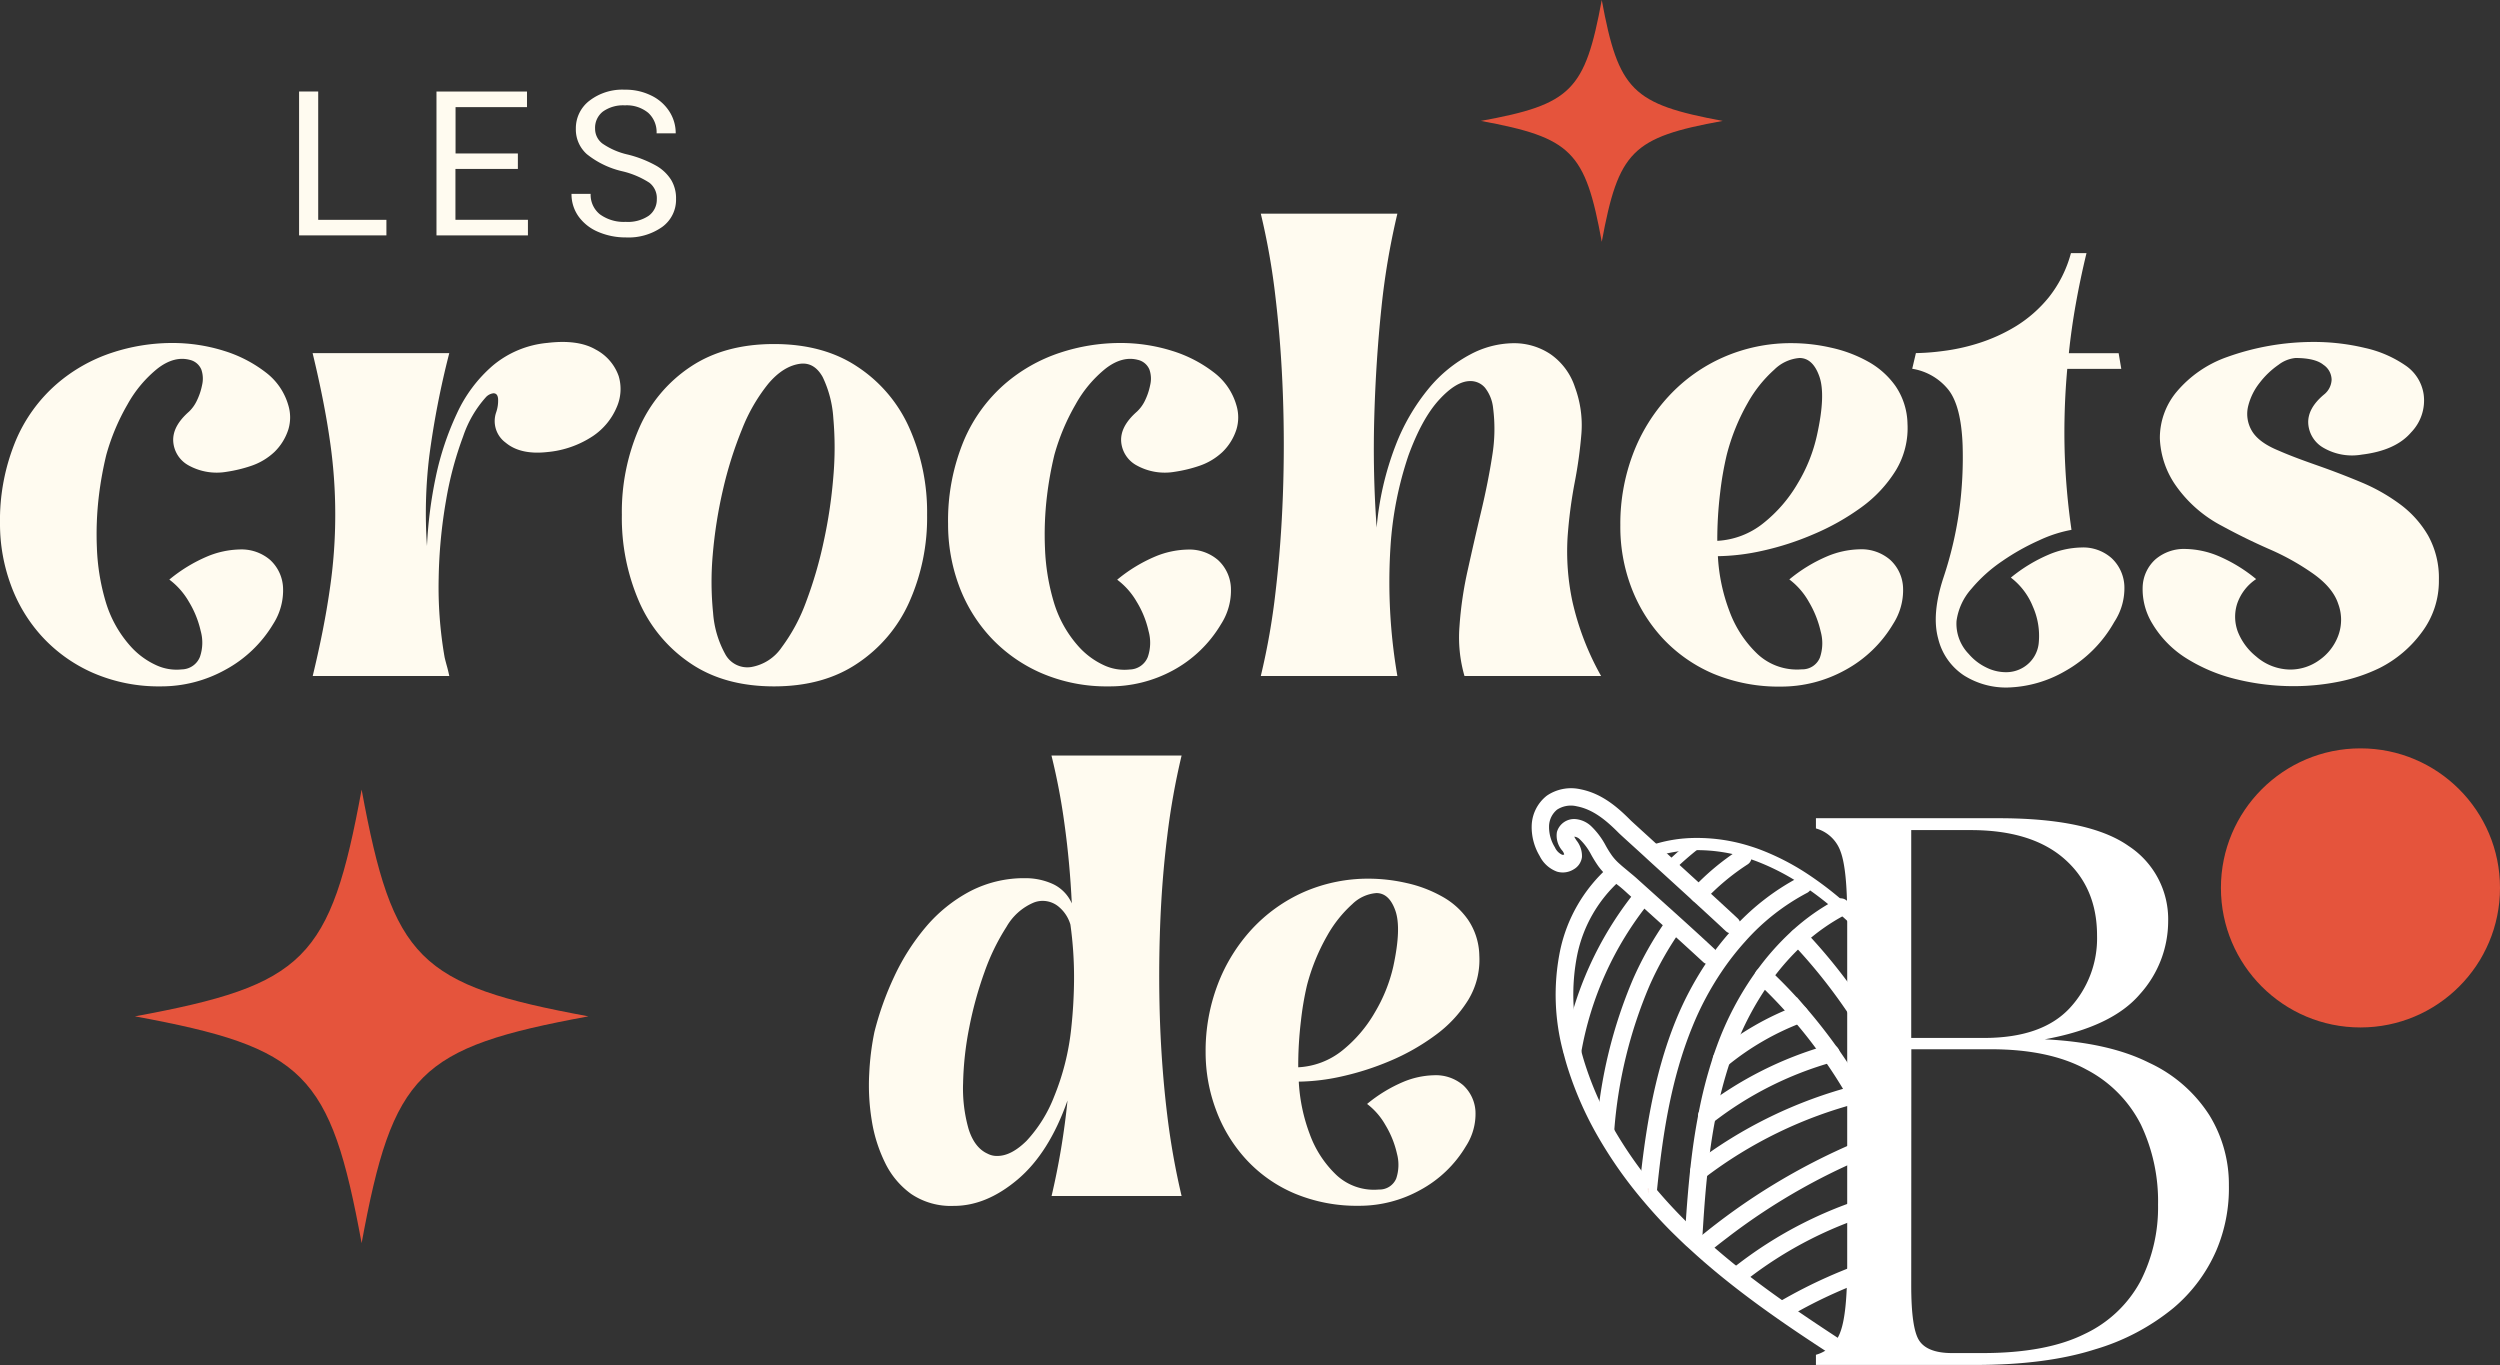
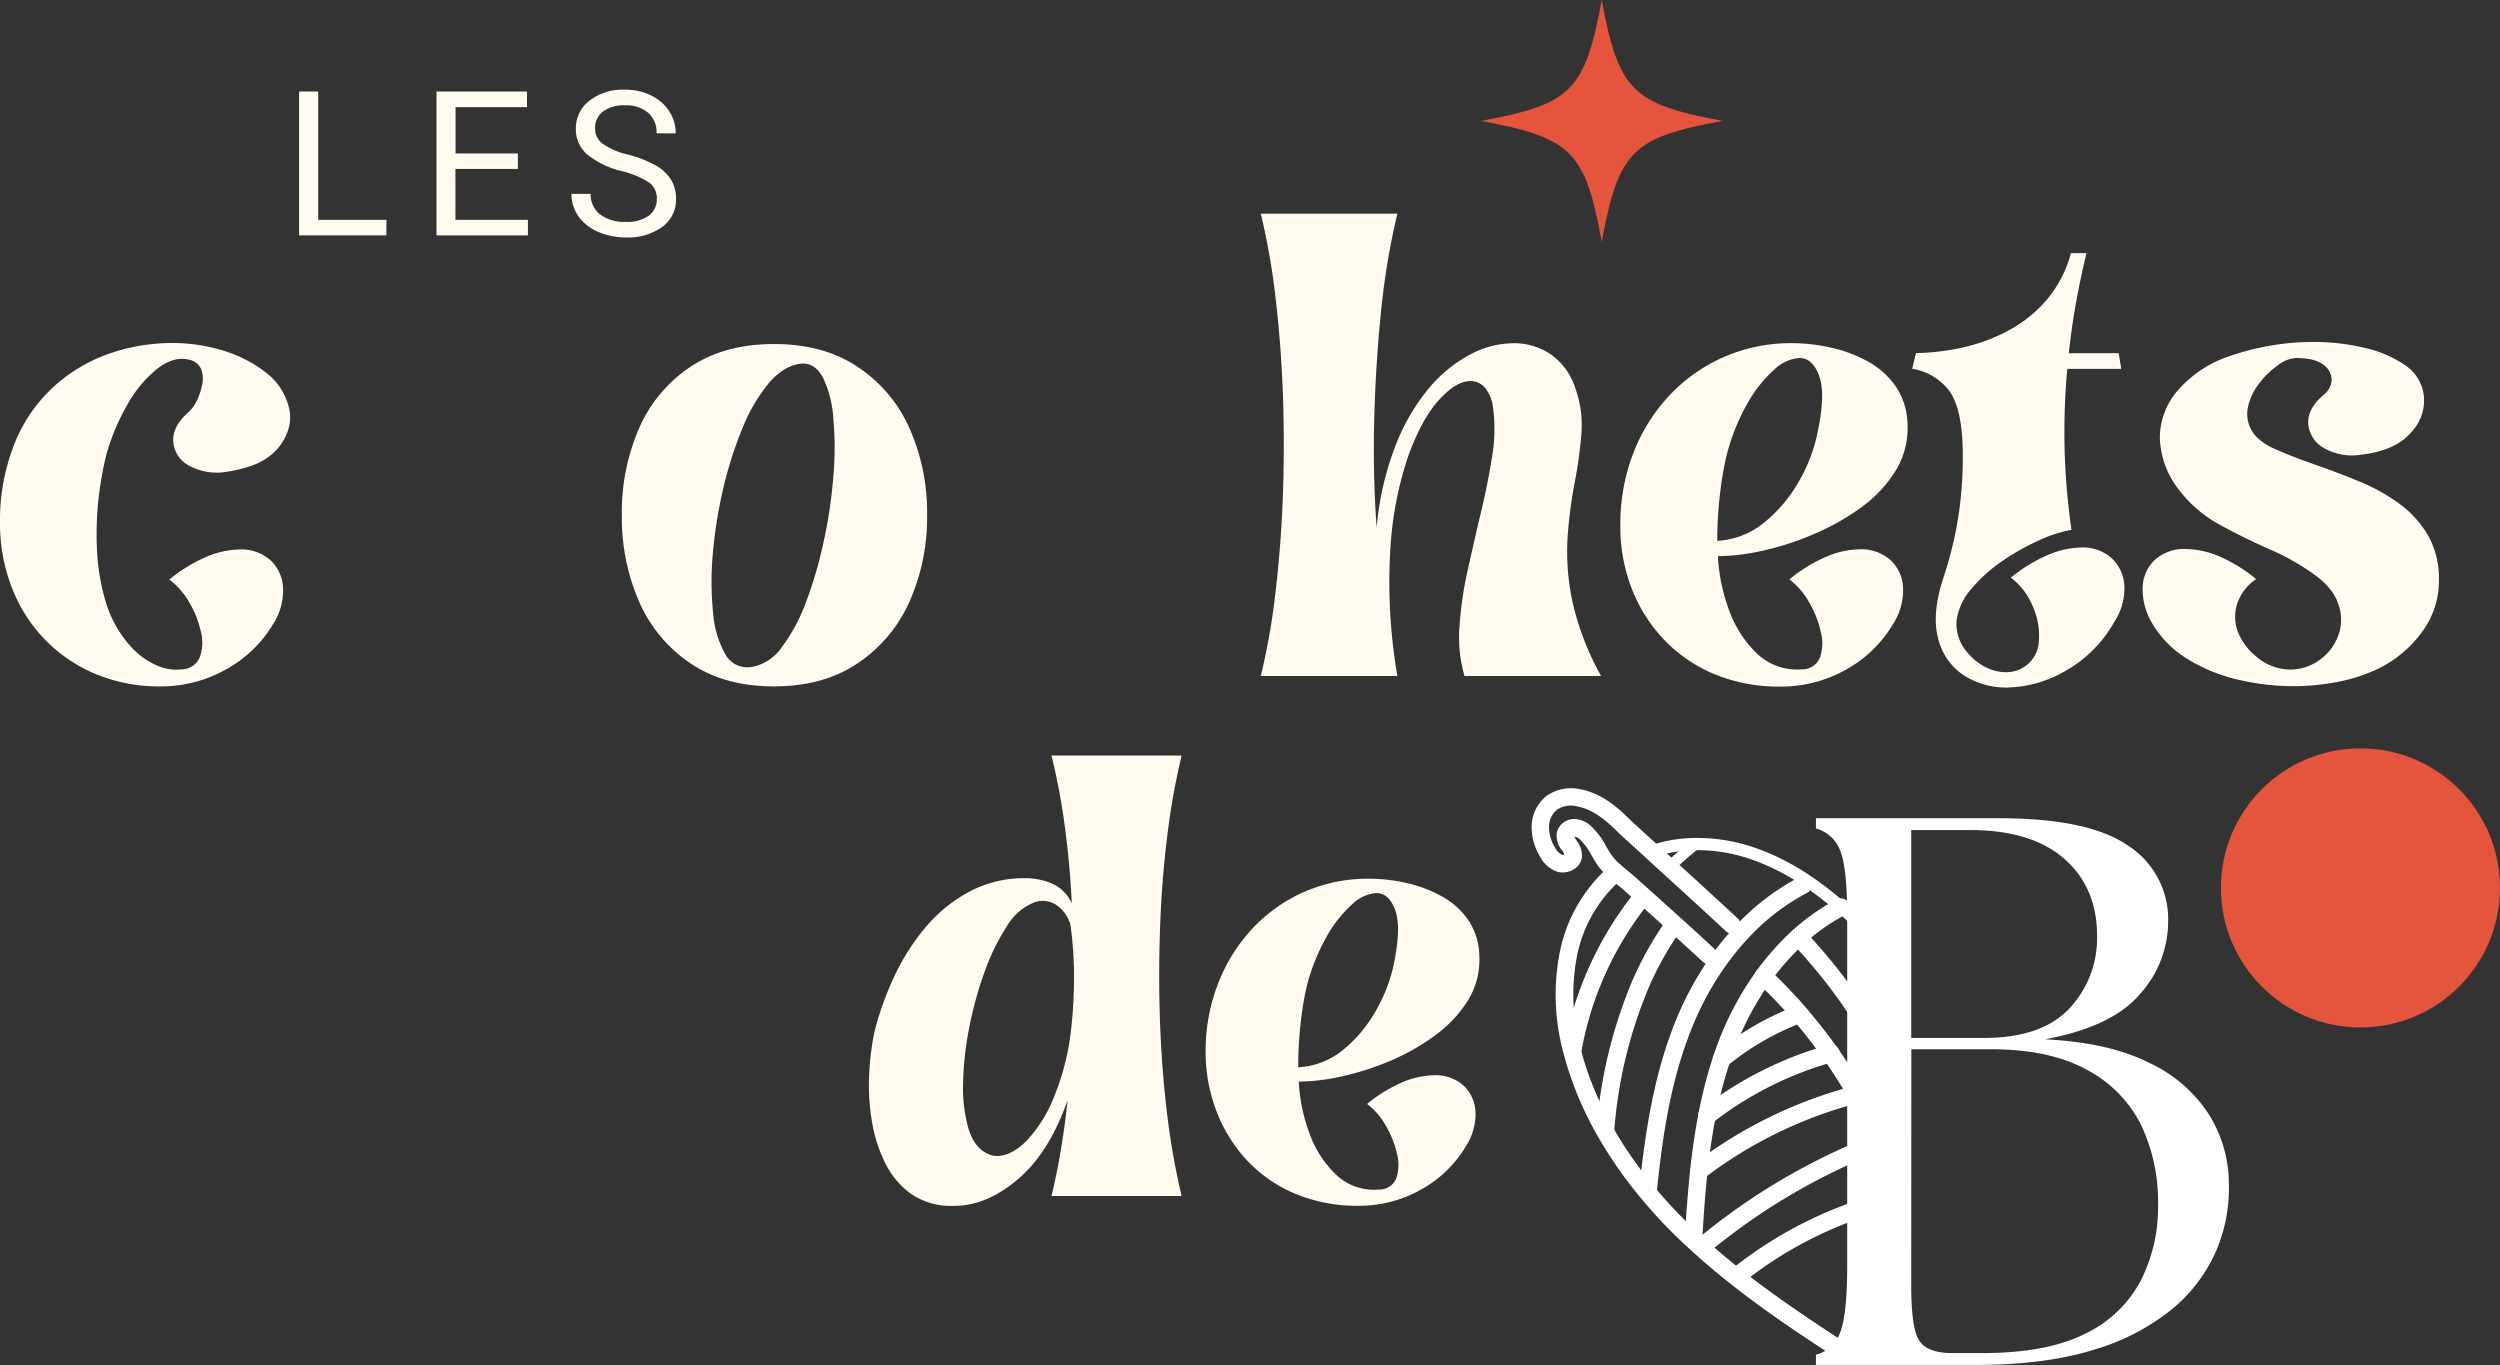
<svg xmlns="http://www.w3.org/2000/svg" viewBox="0 0 454.89 248.42">
  <rect x="0" y="0" width="454.89" height="248.42" fill="#333333" stroke="none" />
  <defs>
    <style>.cls-1,.cls-7{fill:none;}.cls-2{clip-path:url(#clip-path);}.cls-11,.cls-3{fill:#e5543c;}.cls-4{clip-path:url(#clip-path-2);}.cls-5{clip-path:url(#clip-path-3);}.cls-10,.cls-6,.cls-8,.cls-9{fill:#fff;}.cls-10,.cls-11,.cls-7,.cls-8,.cls-9{stroke:#fff;stroke-miterlimit:10;}.cls-10,.cls-11,.cls-7{stroke-width:2px;}.cls-9{stroke-width:0.75px;}.cls-12{fill:#fffbf0;}</style>
    <clipPath id="clip-path">
-       <rect class="cls-1" x="24.55" y="143.67" width="82.93" height="82.93" />
-     </clipPath>
+       </clipPath>
    <clipPath id="clip-path-2">
      <rect class="cls-1" x="269.49" width="43.96" height="43.96" />
    </clipPath>
    <clipPath id="clip-path-3">
      <rect class="cls-1" x="404.11" y="136.17" width="50.95" height="50.95" />
    </clipPath>
  </defs>
  <g id="Calque_2" data-name="Calque 2">
    <g id="Calque_1-2" data-name="Calque 1">
      <g class="cls-2">
        <path class="cls-3" d="M107.07,184.93c-30.95,5.7-35.57,10.31-41.27,41.26-5.69-30.95-10.31-35.56-41.25-41.26,30.94-5.7,35.56-10.31,41.25-41.26C71.5,174.62,76.12,179.23,107.07,184.93Z" />
      </g>
      <g class="cls-4">
        <path class="cls-3" d="M313.45,22c-16.49,3-18.95,5.49-22,22-3-16.49-5.5-18.95-22-22,16.48-3,18.94-5.5,22-22C294.5,16.48,297,18.94,313.45,22Z" />
      </g>
      <g class="cls-5">
        <circle class="cls-3" cx="429.5" cy="161.56" r="25.39" />
      </g>
      <path class="cls-6" d="M344.41,162.79c-2.22,1.75-4.22,3.54-6,5.18a.6.6,0,0,0,0,.86.61.61,0,0,0,.86,0c1.64-1.52,3.49-3.18,5.52-4.8A4.94,4.94,0,0,1,344.41,162.79Z" />
      <path class="cls-7" d="M336.11,245.74c-9-5.85-17.76-11.73-25.51-18.59l-.42-.39c-.54-.48-1.08-1-1.6-1.45l-.05-.05-.17-.16-.06,0c-.6-.56-1.2-1.14-1.78-1.72-2.19-2.14-4.26-4.38-6.16-6.65l0,0a76,76,0,0,1-7.69-11,61.56,61.56,0,0,1-5.21-11.8c-.27-.84-.51-1.68-.72-2.48v0a38.1,38.1,0,0,1-.73-17.92,25.94,25.94,0,0,1,8.13-14.1.62.62,0,0,0,.07-.86.61.61,0,0,0-.86-.06,27.05,27.05,0,0,0-8.52,14.76,39.22,39.22,0,0,0,.73,18.47,0,0,0,0,0,0,0c.21.83.46,1.69.74,2.56a62,62,0,0,0,5.32,12,77.29,77.29,0,0,0,7.78,11.13l0,0c1.93,2.31,4,4.6,6.26,6.78.6.59,1.21,1.17,1.81,1.74l.06.05.17.15,0,0,1.64,1.49.45.4c7.9,7,16.78,13,26,18.92a4.16,4.16,0,0,1,.43-.66A5.58,5.58,0,0,1,336.11,245.74Z" />
      <path class="cls-8" d="M338.81,169.23a.64.64,0,0,0,.44-.18.61.61,0,0,0,0-.86c-1.34-1.31-2.61-2.48-3.89-3.59a61.42,61.42,0,0,0-7.06-5.37,44,44,0,0,0-8.2-4.17c-.58-.22-1.17-.42-1.75-.6a31.47,31.47,0,0,0-9.79-1.49,25.28,25.28,0,0,0-8.2,1.38.61.61,0,0,0,.41,1.15,24,24,0,0,1,7.81-1.31,30.31,30.31,0,0,1,9.41,1.43c.55.18,1.12.37,1.68.58a42.54,42.54,0,0,1,8,4.06,59.94,59.94,0,0,1,6.92,5.25c1.26,1.1,2.52,2.26,3.84,3.55a.63.63,0,0,0,.43.17" />
      <path class="cls-9" d="M303.73,158.41a.63.63,0,0,0,.42-.17,56.84,56.84,0,0,1,4.77-4.18.61.61,0,0,0,.11-.86.62.62,0,0,0-.86-.1,59.27,59.27,0,0,0-4.87,4.27.61.61,0,0,0,0,.86.62.62,0,0,0,.44.18" />
      <path class="cls-10" d="M286.11,191.89a.62.62,0,0,0,.61-.53,61.11,61.11,0,0,1,12.56-27.74.62.62,0,0,0-.1-.86.6.6,0,0,0-.85.1,62.27,62.27,0,0,0-12.81,28.32.3.3,0,0,0,0,.1.61.61,0,0,0,.61.61" />
-       <path class="cls-10" d="M309.05,163.3a.54.54,0,0,0,.4-.17,42.76,42.76,0,0,1,8-6.69.53.53,0,0,0,.16-.75.56.56,0,0,0-.75-.16,43.88,43.88,0,0,0-8.18,6.86.55.55,0,0,0,.39.91" />
      <path class="cls-10" d="M292.11,206.25a.62.62,0,0,0,.61-.55A84.31,84.31,0,0,1,299.2,179,60.18,60.18,0,0,1,305,168.72a.6.6,0,0,0-.14-.85.61.61,0,0,0-.85.14,61.38,61.38,0,0,0-5.94,10.51,85.48,85.48,0,0,0-6.58,27.07.61.61,0,0,0,.55.66h.05" />
      <path class="cls-6" d="M383.22,165.47a9.49,9.49,0,0,1,.36,2.38c.17.21.35.42.52.64a46.53,46.53,0,0,1,3.34,5.13c.19-.51.37-1,.54-1.51a45.9,45.9,0,0,0-2.91-4.36C384.47,167,383.86,166.21,383.22,165.47Z" />
      <path class="cls-6" d="M381.84,175.34c-.16.5-.33,1-.51,1.46.8,1.32,1.54,2.68,2.21,4.06.28-.37.55-.76.81-1.15A47.44,47.44,0,0,0,381.84,175.34Z" />
      <path class="cls-6" d="M344.41,166.44c-.9-.36-1.79-.71-2.69-1a.61.61,0,1,0-.4,1.15c.85.29,1.7.62,2.55,1C344,167.16,344.22,166.8,344.41,166.44Z" />
      <path class="cls-6" d="M343.21,227c-.4,1-.82,2-1.26,3a89.59,89.59,0,0,1-7.93,14.5.62.62,0,0,0,.51,1,.62.62,0,0,0,.5-.27,92,92,0,0,0,8-14.69l.29-.69Q343.27,228.41,343.21,227Z" />
      <path class="cls-11" d="M299.87,217.25a.6.6,0,0,0,.61-.55c1-9.85,2.48-20.34,6.54-30.28a55.67,55.67,0,0,1,5.38-10.13,49.91,49.91,0,0,1,4.38-5.62,41,41,0,0,1,11.58-9.1.6.6,0,0,0,.25-.81.61.61,0,0,0-.82-.24,42.28,42.28,0,0,0-11.93,9.37,50.16,50.16,0,0,0-4.48,5.75,57.94,57.94,0,0,0-5.5,10.33c-4.13,10.13-5.66,21.17-6.62,30.63v.06a.6.6,0,0,0,.61.59" />
      <path class="cls-10" d="M308.13,225.89a.6.6,0,0,0,.61-.58l.12-1.9c.25-4,.51-7.27.84-10.23.39-3.66.87-6.93,1.47-10a81,81,0,0,1,2.66-10.28c.21-.61.42-1.23.65-1.85A54.72,54.72,0,0,1,321.37,178a45.34,45.34,0,0,1,6.26-7.05,37.08,37.08,0,0,1,7.59-5.34.63.63,0,0,0,.27-.83.62.62,0,0,0-.83-.25,38,38,0,0,0-7.84,5.52,46.3,46.3,0,0,0-6.43,7.24,55.16,55.16,0,0,0-7.05,13.35c-.23.63-.46,1.27-.66,1.9A80.22,80.22,0,0,0,310,203c-.6,3.1-1.09,6.4-1.48,10.1-.32,3-.59,6.24-.85,10.27,0,.65-.08,1.29-.11,1.93v0a.6.6,0,0,0,.6.6" />
      <path class="cls-6" d="M342.55,172.6c-1.08-1.57-2.21-3.09-3.41-4.55a.61.61,0,1,0-.94.78,60.11,60.11,0,0,1,4.14,5.67C342.39,173.86,342.46,173.23,342.55,172.6Z" />
      <path class="cls-10" d="M344.25,193.59a100,100,0,0,0-16.59-23.52.61.61,0,0,0-.88.84,98.71,98.71,0,0,1,16.88,24.21A4.74,4.74,0,0,1,344.25,193.59Z" />
      <path class="cls-10" d="M343.28,208.8c-.18-.42-.35-.85-.54-1.28a96,96,0,0,0-4.4-8.71c-1.47-2.57-3.07-5.08-4.76-7.47s-3.65-4.91-5.65-7.23a92.33,92.33,0,0,0-6.63-6.92.62.62,0,0,0-.86,0,.6.6,0,0,0,0,.86,90,90,0,0,1,6.54,6.83c2,2.28,3.85,4.68,5.58,7.14s3.24,4.83,4.69,7.37a91,91,0,0,1,4.35,8.59c.55,1.26,1.07,2.54,1.57,3.82C343.23,210.82,343.25,209.81,343.28,208.8Z" />
-       <path class="cls-10" d="M342.33,229.71a89.34,89.34,0,0,0-18.05,8,.61.61,0,0,0,.31,1.14.71.71,0,0,0,.31-.08,87.09,87.09,0,0,1,17.79-7.92.61.61,0,0,0,.4-.76A.6.6,0,0,0,342.33,229.71Z" />
+       <path class="cls-10" d="M342.33,229.71A.6.6,0,0,0,342.33,229.71Z" />
      <path class="cls-10" d="M343.09,217.92a74,74,0,0,0-27.28,13.71.6.6,0,0,0-.1.85.6.6,0,0,0,.86.09,72.91,72.91,0,0,1,26.51-13.38C343.09,218.77,343.09,218.34,343.09,217.92Z" />
      <path class="cls-10" d="M309.76,227.38a.58.58,0,0,0,.39-.15c1.16-1,2.32-1.89,3.46-2.76a113.93,113.93,0,0,1,28.79-16.14.6.6,0,1,0-.43-1.13,115.06,115.06,0,0,0-29.1,16.3c-1.16.89-2.33,1.83-3.49,2.8a.6.6,0,0,0-.08.85.59.59,0,0,0,.46.23" />
      <path class="cls-10" d="M309.09,213.72a.58.58,0,0,0,.37-.13A79.74,79.74,0,0,1,338,199.7a.6.6,0,0,0,.44-.74.61.61,0,0,0-.74-.44,81,81,0,0,0-28.94,14.11.62.62,0,0,0-.11.85.6.6,0,0,0,.48.24" />
      <path class="cls-10" d="M310.57,203.67a.62.62,0,0,0,.38-.13,64.59,64.59,0,0,1,22.3-11.26.61.61,0,1,0-.33-1.17,65.85,65.85,0,0,0-22.73,11.48.6.6,0,0,0-.1.85.62.62,0,0,0,.48.23" />
      <path class="cls-10" d="M313.26,193.32a.56.56,0,0,0,.38-.14,49.72,49.72,0,0,1,14.05-8.1.61.61,0,0,0-.43-1.14,50.76,50.76,0,0,0-14.39,8.3.62.62,0,0,0-.09.86.66.66,0,0,0,.48.22" />
      <path class="cls-10" d="M310.89,174.45a.64.64,0,0,0,.42-.18.6.6,0,0,0,0-.84c-1.53-1.44-3.82-3.54-7-6.41l-5.48-4.93-1.5-1.35c-.56-.52-1.17-1-1.75-1.49s-1.1-.9-1.61-1.37a10.17,10.17,0,0,1-1.47-1.61,20.23,20.23,0,0,1-1.17-1.86,13,13,0,0,0-2.47-3.33,3.77,3.77,0,0,0-2.32-1.05,2.26,2.26,0,0,0-2.27,1.57,3.17,3.17,0,0,0,.74,2.51,2.64,2.64,0,0,1,.64,1.55.92.92,0,0,1-.44.63,1.57,1.57,0,0,1-1.26.2,3.64,3.64,0,0,1-1.91-1.84,8,8,0,0,1-1.18-4.34,5,5,0,0,1,1.87-3.8,5.61,5.61,0,0,1,4.42-.77c3.28.64,5.82,2.83,8.08,5.1.11.12,1.16,1.08,3.54,3.24l1.16,1.06c.87.81,1.83,1.68,2.83,2.59l5.15,4.7c2.66,2.44,5.18,4.75,6.8,6.27a.58.58,0,1,0,.79-.86c-1.62-1.52-4.15-3.83-6.8-6.27l-5.16-4.71-2.83-2.58-1.17-1.07c-1.88-1.71-3.37-3.07-3.49-3.19-2.39-2.41-5.09-4.73-8.68-5.43a6.81,6.81,0,0,0-5.33,1,6.2,6.2,0,0,0-2.34,4.68,9.23,9.23,0,0,0,1.33,5,4.73,4.73,0,0,0,2.59,2.38,2.75,2.75,0,0,0,2.23-.34,2,2,0,0,0,1-1.46,3.53,3.53,0,0,0-.81-2.34c-.38-.59-.72-1.1-.6-1.58a1.12,1.12,0,0,1,1.11-.69,2.61,2.61,0,0,1,1.6.76,11.66,11.66,0,0,1,2.23,3,22.91,22.91,0,0,0,1.24,2,11.26,11.26,0,0,0,1.62,1.78c.54.49,1.11,1,1.66,1.41s1.16.94,1.7,1.44c.11.11,1,.9,1.51,1.37,1.31,1.18,3.34,3,5.47,4.93,3.16,2.86,5.44,4.95,7,6.39a.59.59,0,0,0,.4.16" />
      <path class="cls-6" d="M330.42,248.36v-1.85a6.58,6.58,0,0,0,4.48-4.25q1.2-3.27,1.21-11.94V166.94q0-8.81-1.21-12a6.63,6.63,0,0,0-4.48-4.2v-1.86h33.25q16.49,0,23.65,5.06a15.92,15.92,0,0,1,7.19,13.71,19.83,19.83,0,0,1-5.13,13.23q-5.11,6-17.33,8.23,11.65.57,19,4.27A25.93,25.93,0,0,1,402,202.9a24,24,0,0,1,3.56,12.77,28.91,28.91,0,0,1-2.27,11.82,28.57,28.57,0,0,1-7.81,10.5,40.44,40.44,0,0,1-14.3,7.54q-8.86,2.83-21.81,2.83Zm17.34-14.5c0,5.13.46,8.48,1.41,10s2.94,2.34,6,2.34h5.54q11.64,0,18.61-3.48a22.25,22.25,0,0,0,10.16-9.61,29.53,29.53,0,0,0,3.19-13.91,32.5,32.5,0,0,0-3.12-14.57,23,23,0,0,0-9.88-10q-6.75-3.71-17.39-3.71h-14.5Zm0-45H361q10.52,0,15.57-5.4a18.64,18.64,0,0,0,5-13.23c0-5.85-2-10.52-6-14s-9.68-5.19-17-5.19H347.76Z" />
      <path class="cls-12" d="M29.29,124.89A30,30,0,0,1,17,122.47a27.66,27.66,0,0,1-9.27-6.56,28.2,28.2,0,0,1-5.75-9.46A32.15,32.15,0,0,1,0,95.31,37.82,37.82,0,0,1,2.88,80.14a28.14,28.14,0,0,1,7.37-10.21A29.47,29.47,0,0,1,20.31,64.2a35,35,0,0,1,10.88-1.79,31.35,31.35,0,0,1,9.54,1.42,24,24,0,0,1,7.6,3.91,11.45,11.45,0,0,1,4.13,6,7.57,7.57,0,0,1,0,4.42,9.92,9.92,0,0,1-2.56,4.11,11.56,11.56,0,0,1-4.21,2.5,25.37,25.37,0,0,1-4.48,1.08,10.56,10.56,0,0,1-6.9-1.17,5.37,5.37,0,0,1-2.79-4.39c-.1-1.84.86-3.63,2.88-5.4A6.75,6.75,0,0,0,35.77,73a11.6,11.6,0,0,0,1-2.93,5.09,5.09,0,0,0-.14-2.84,3,3,0,0,0-2.09-1.75q-2.84-.75-5.85,1.56a22.12,22.12,0,0,0-5.48,6.53,39.18,39.18,0,0,0-3.87,9.2A64.51,64.51,0,0,0,18,90.16a58.76,58.76,0,0,0-.37,9.5,39.23,39.23,0,0,0,1.56,9.69,21.16,21.16,0,0,0,4.5,8.17A14.1,14.1,0,0,0,28.35,121a8.81,8.81,0,0,0,4.73.8,3.62,3.62,0,0,0,3.3-2.28,7.93,7.93,0,0,0,.14-4.7,17.78,17.78,0,0,0-2.17-5.36,13.28,13.28,0,0,0-3.54-4,27.86,27.86,0,0,1,6.9-4.21,16.16,16.16,0,0,1,5.85-1.27,8,8,0,0,1,5.59,1.9,7.28,7.28,0,0,1,2.35,5,11.34,11.34,0,0,1-1.79,6.66A22.77,22.77,0,0,1,41,121.87,24,24,0,0,1,29.29,124.89Z" />
-       <path class="cls-12" d="M81.75,123H56.9Q59,114.31,60,107.27a92.34,92.34,0,0,0,1-13.61A92.36,92.36,0,0,0,60,80q-1-7-3.12-15.75H81.75A158,158,0,0,0,78.11,83a86.64,86.64,0,0,0-.42,16.35,78.32,78.32,0,0,1,1.6-12.56,52.48,52.48,0,0,1,3.84-11.54,25.55,25.55,0,0,1,6.56-8.75,18,18,0,0,1,9.94-4.11q5.58-.66,8.79,1.23a8.69,8.69,0,0,1,4.15,4.81,8.19,8.19,0,0,1-.34,5.63,11.91,11.91,0,0,1-4.29,5.25,17.91,17.91,0,0,1-8.31,2.94c-3.28.37-5.83-.2-7.63-1.71a4.86,4.86,0,0,1-1.73-5.48,6.51,6.51,0,0,0,.36-2.5c-.06-.67-.34-1-.84-1a2.22,2.22,0,0,0-1.33.66,20.36,20.36,0,0,0-4.19,7.19,63.16,63.16,0,0,0-3.12,11.71,90.41,90.41,0,0,0-1.33,14.08A74.21,74.21,0,0,0,80.9,119.6c.13.56.28,1.12.44,1.69S81.63,122.43,81.75,123Z" />
      <path class="cls-12" d="M140.84,124.89q-9,0-15.17-4.17a26.05,26.05,0,0,1-9.36-11.2,38.23,38.23,0,0,1-3.16-15.84,38.19,38.19,0,0,1,3.16-15.81,25.74,25.74,0,0,1,9.36-11.15q6.18-4.12,15.17-4.12T156,66.72a25.89,25.89,0,0,1,9.46,11.15,37.58,37.58,0,0,1,3.23,15.81,37.62,37.62,0,0,1-3.23,15.84,26.2,26.2,0,0,1-9.46,11.2Q149.82,124.89,140.84,124.89Zm4.83-58.71q-3.12.38-5.88,3.65A31.46,31.46,0,0,0,135,78.14a71.2,71.2,0,0,0-3.46,11,83.73,83.73,0,0,0-1.85,11.77,56.29,56.29,0,0,0,.06,10.59,18.21,18.21,0,0,0,2.21,7.52,4.56,4.56,0,0,0,4.73,2.35,8.42,8.42,0,0,0,5.54-3.58,32.38,32.38,0,0,0,4.44-8.27,75.42,75.42,0,0,0,3.21-11,87.8,87.8,0,0,0,1.75-11.77,60.93,60.93,0,0,0,0-10.65,20.16,20.16,0,0,0-1.94-7.5C148.7,66.83,147.36,66,145.67,66.18Z" />
-       <path class="cls-12" d="M201.8,124.89a30,30,0,0,1-12.33-2.42,27.66,27.66,0,0,1-9.27-6.56,28.2,28.2,0,0,1-5.75-9.46,32.15,32.15,0,0,1-1.94-11.14,37.82,37.82,0,0,1,2.88-15.17,28.26,28.26,0,0,1,7.37-10.21,29.47,29.47,0,0,1,10.06-5.73,35,35,0,0,1,10.88-1.79,31.35,31.35,0,0,1,9.54,1.42,24,24,0,0,1,7.6,3.91,11.45,11.45,0,0,1,4.13,6,7.57,7.57,0,0,1,0,4.42,9.92,9.92,0,0,1-2.56,4.11,11.56,11.56,0,0,1-4.21,2.5,25.37,25.37,0,0,1-4.48,1.08,10.56,10.56,0,0,1-6.9-1.17A5.39,5.39,0,0,1,204,80.29c-.1-1.84.86-3.63,2.88-5.4A6.75,6.75,0,0,0,208.28,73a11.6,11.6,0,0,0,1-2.93,5,5,0,0,0-.14-2.84,3,3,0,0,0-2.09-1.75q-2.84-.75-5.85,1.56a22.12,22.12,0,0,0-5.48,6.53,39.18,39.18,0,0,0-3.87,9.2,64.51,64.51,0,0,0-1.34,7.44,58.76,58.76,0,0,0-.37,9.5,39.23,39.23,0,0,0,1.56,9.69,21.16,21.16,0,0,0,4.5,8.17,14.1,14.1,0,0,0,4.62,3.45,8.81,8.81,0,0,0,4.73.8,3.62,3.62,0,0,0,3.3-2.28,7.93,7.93,0,0,0,.14-4.7,17.53,17.53,0,0,0-2.17-5.36,13.28,13.28,0,0,0-3.54-4,27.86,27.86,0,0,1,6.9-4.21,16.16,16.16,0,0,1,5.85-1.27,8,8,0,0,1,5.59,1.9,7.28,7.28,0,0,1,2.35,5,11.34,11.34,0,0,1-1.79,6.66,22.77,22.77,0,0,1-8.75,8.42A24,24,0,0,1,201.8,124.89Z" />
      <path class="cls-12" d="M254.26,123H229.41a125.52,125.52,0,0,0,2.69-15.35q1-8.46,1.33-17.58t0-18.25q-.33-9.14-1.33-17.59a126.21,126.21,0,0,0-2.69-15.35h24.85a132.46,132.46,0,0,0-2.91,17.21q-1,9.54-1.29,19.75T250.49,96a54.31,54.31,0,0,1,3.4-14.83A37.4,37.4,0,0,1,260,70.64a25,25,0,0,1,7.61-6.19,17,17,0,0,1,7.71-2,11.92,11.92,0,0,1,6.81,2,11.74,11.74,0,0,1,4.44,6,19.9,19.9,0,0,1,1.18,8.42,81,81,0,0,1-1.22,8.89,84.85,84.85,0,0,0-1.3,10,43.74,43.74,0,0,0,.86,11.59A49.92,49.92,0,0,0,291.33,123H266.47a25.39,25.39,0,0,1-.91-9,67.58,67.58,0,0,1,1.52-10.35q1.19-5.39,2.45-10.69t2-10.1a29.91,29.91,0,0,0,.15-8.61,7.16,7.16,0,0,0-1.46-3.68,3.45,3.45,0,0,0-2.71-1.23c-1.7,0-3.58,1.14-5.66,3.41s-3.93,5.64-5.57,10.11A64.31,64.31,0,0,0,253,99.6,100.89,100.89,0,0,0,254.26,123Z" />
      <path class="cls-12" d="M294.83,95.58a35.86,35.86,0,0,1,2.31-13,32.19,32.19,0,0,1,6.52-10.52A30,30,0,0,1,313.58,65a30.5,30.5,0,0,1,12.54-2.56,32.21,32.21,0,0,1,7,.81,24.6,24.6,0,0,1,6.71,2.5,15,15,0,0,1,5.06,4.48,12.6,12.6,0,0,1,2.19,6.86A14.85,14.85,0,0,1,345,85.52a23.64,23.64,0,0,1-6.29,6.77A43.47,43.47,0,0,1,330,97.2a51.18,51.18,0,0,1-9.25,3,39.22,39.22,0,0,1-8.17,1,32.94,32.94,0,0,0,2.1,10,20.47,20.47,0,0,0,5.17,7.86,10.52,10.52,0,0,0,8,2.73,3.45,3.45,0,0,0,3.29-2.13,8,8,0,0,0,.15-4.73,18.6,18.6,0,0,0-2.17-5.44,13.11,13.11,0,0,0-3.54-4.06,27.86,27.86,0,0,1,6.9-4.21,16.11,16.11,0,0,1,5.85-1.27,8,8,0,0,1,5.58,1.9,7.25,7.25,0,0,1,2.36,5,11.34,11.34,0,0,1-1.79,6.66,22.77,22.77,0,0,1-8.75,8.42,24.05,24.05,0,0,1-11.67,3,30.88,30.88,0,0,1-12.33-2.35,27.14,27.14,0,0,1-9.23-6.48,28.48,28.48,0,0,1-5.75-9.42A31.07,31.07,0,0,1,294.83,95.58ZM314.2,82.72A58.49,58.49,0,0,0,313,89.58a71.39,71.39,0,0,0-.53,8.83,14.63,14.63,0,0,0,8.38-3.21,25.86,25.86,0,0,0,6.27-7.27,29,29,0,0,0,3.5-8.79q1.61-7.29.42-10.65t-3.63-3.35a7.38,7.38,0,0,0-4.58,2.13A23.43,23.43,0,0,0,318,73.33,38.05,38.05,0,0,0,314.2,82.72Z" />
      <path class="cls-12" d="M384.71,113.16a23.37,23.37,0,0,1-8.93,8.94,22,22,0,0,1-10.55,3,14.36,14.36,0,0,1-7.89-2.21,11.14,11.14,0,0,1-4.67-6.67q-1.23-4.45.94-11.08a68.63,68.63,0,0,0,2.94-12.65A72.4,72.4,0,0,0,357.11,81q-.27-7.29-2.69-10.21a10.56,10.56,0,0,0-6.48-3.69l.67-2.85a42,42,0,0,0,4.92-.38A35.89,35.89,0,0,0,360,62.45a31.15,31.15,0,0,0,6.82-3.1,23.75,23.75,0,0,0,6-5.29,22.17,22.17,0,0,0,4-8h2.83q-1.12,4.62-1.94,9.21t-1.27,9h9.06l.48,2.85h-9.83a128.89,128.89,0,0,0-.48,14.79,124.92,124.92,0,0,0,1.25,14.5,23.84,23.84,0,0,0-5.87,1.9,41.73,41.73,0,0,0-6.71,3.77,27.09,27.09,0,0,0-5.63,5.06A11,11,0,0,0,356,113a7.91,7.91,0,0,0,2.23,6,9.72,9.72,0,0,0,3.1,2.41,8.05,8.05,0,0,0,3.6.9,6,6,0,0,0,3.21-.86,5.85,5.85,0,0,0,2.84-4.7,13.11,13.11,0,0,0-1.09-6.38,12.51,12.51,0,0,0-4-5.27,28.35,28.35,0,0,1,6.9-4.19,16,16,0,0,1,5.87-1.29,7.78,7.78,0,0,1,5.56,1.94,7.37,7.37,0,0,1,2.32,5A11.15,11.15,0,0,1,384.71,113.16Z" />
      <path class="cls-12" d="M391.62,113.45a12,12,0,0,1-1.75-6.66,7.08,7.08,0,0,1,2.31-5,8,8,0,0,1,5.59-1.9,16.2,16.2,0,0,1,5.85,1.27,27.86,27.86,0,0,1,6.9,4.21,8.77,8.77,0,0,0-3.46,4.5,7.78,7.78,0,0,0,.14,5.11,10.89,10.89,0,0,0,3.32,4.47,9.59,9.59,0,0,0,6.14,2.38,9,9,0,0,0,5.34-1.71,9.39,9.39,0,0,0,3.45-4.44,8.29,8.29,0,0,0,0-5.81q-1-3.07-4.91-5.73a44.52,44.52,0,0,0-7.61-4.21q-4.4-1.93-8.56-4.2A23.57,23.57,0,0,1,396,88.49a16,16,0,0,1-3-8.72A13.1,13.1,0,0,1,396,71.35a21.2,21.2,0,0,1,9.27-6.4,46.58,46.58,0,0,1,15.61-2.73,39.85,39.85,0,0,1,9.44,1.09,21,21,0,0,1,7.33,3.16,7.7,7.7,0,0,1,3.35,5.3,8.32,8.32,0,0,1-2.27,6.89q-2.83,3.32-9,4.06a10.34,10.34,0,0,1-6.89-1.2A5.48,5.48,0,0,1,420,77.06q-.15-2.76,2.89-5.29a3.62,3.62,0,0,0,1.36-2.65,3.32,3.32,0,0,0-1.5-2.75c-1-.82-2.73-1.23-5.07-1.23a6,6,0,0,0-3.08,1.23,15.13,15.13,0,0,0-3.4,3.23,11.11,11.11,0,0,0-2.12,4.25,6,6,0,0,0,.6,4.44c.8,1.44,2.42,2.67,4.88,3.68,2.27,1,4.72,1.88,7.33,2.8s5.21,1.92,7.79,3a33.46,33.46,0,0,1,7.05,4,18.8,18.8,0,0,1,5.1,5.71,15.9,15.9,0,0,1,1.94,8.08,15.48,15.48,0,0,1-3.09,9.46,21.5,21.5,0,0,1-7.68,6.52,30.59,30.59,0,0,1-7.27,2.46,41.53,41.53,0,0,1-8.42.85,43.26,43.26,0,0,1-10.27-1.23,30.6,30.6,0,0,1-9.11-3.77A18.82,18.82,0,0,1,391.62,113.45Z" />
      <path class="cls-12" d="M57.9,40H70.31v2.83H54.42V16.65H57.9Z" />
      <path class="cls-12" d="M94.23,30.74H82.87V40H96.06v2.83H79.42V16.65H95.89v2.84h-13v8.43H94.23Z" />
      <path class="cls-12" d="M113.26,31.17a16.06,16.06,0,0,1-6.48-3.12,6,6,0,0,1-2-4.63,6.3,6.3,0,0,1,2.48-5.1,9.8,9.8,0,0,1,6.44-2,10.48,10.48,0,0,1,4.79,1.06,8.05,8.05,0,0,1,3.29,2.88,7.27,7.27,0,0,1,1.17,4h-3.48a4.74,4.74,0,0,0-1.52-3.73,6.15,6.15,0,0,0-4.25-1.36,6.32,6.32,0,0,0-4,1.13,3.75,3.75,0,0,0-1.42,3.12,3.36,3.36,0,0,0,1.35,2.71,13.23,13.23,0,0,0,4.63,2,20.89,20.89,0,0,1,5.1,2,7.75,7.75,0,0,1,2.75,2.59,6.43,6.43,0,0,1,.9,3.45,6.11,6.11,0,0,1-2.5,5.11,10.6,10.6,0,0,1-6.65,1.92,12.55,12.55,0,0,1-5-1,8.41,8.41,0,0,1-3.6-2.83,6.94,6.94,0,0,1-1.27-4.1h3.48A4.56,4.56,0,0,0,109.16,39a7.38,7.38,0,0,0,4.68,1.37,6.77,6.77,0,0,0,4.21-1.12,3.64,3.64,0,0,0,1.46-3,3.54,3.54,0,0,0-1.35-3A15.66,15.66,0,0,0,113.26,31.17Z" />
      <path class="cls-12" d="M173.52,219.42a12.94,12.94,0,0,1-7.71-2.16,15.07,15.07,0,0,1-4.77-5.7,26.86,26.86,0,0,1-2.43-7.76,39.53,39.53,0,0,1-.45-8.42,48.54,48.54,0,0,1,.94-7.58,55.35,55.35,0,0,1,3.61-10.11,40.27,40.27,0,0,1,5.79-9.07,27.2,27.2,0,0,1,8-6.44,21.27,21.27,0,0,1,10.05-2.39,12,12,0,0,1,5,1.05,7,7,0,0,1,3.47,3.54q-.36-7.45-1.31-14.3a116.28,116.28,0,0,0-2.39-12.61H215a129.31,129.31,0,0,0-2.61,14.64q-1,8-1.31,16.73t0,17.38q.33,8.7,1.31,16.71A134,134,0,0,0,215,217.62H191.34a134.66,134.66,0,0,0,2.9-17.38q-3.35,9.54-9.07,14.37T173.52,219.42Zm14.41-55.12a10.33,10.33,0,0,0-4.79,4.34,39.35,39.35,0,0,0-4,8.22,68.41,68.41,0,0,0-2.78,10.1,58,58,0,0,0-1.12,10.14,26.9,26.9,0,0,0,1,8.33c.73,2.31,1.9,3.81,3.52,4.52a3.55,3.55,0,0,0,1.72.38c1.68,0,3.44-.91,5.3-2.74a25.16,25.16,0,0,0,5-8,45.16,45.16,0,0,0,3.16-12.7,86.89,86.89,0,0,0,.49-8.73,69.3,69.3,0,0,0-.66-9.92,6.63,6.63,0,0,0-2-3.14,4.55,4.55,0,0,0-3.07-1.18A4.34,4.34,0,0,0,187.93,164.3Z" />
      <path class="cls-12" d="M219.37,191.5a34,34,0,0,1,2.21-12.39,31.2,31.2,0,0,1,6.21-10.05,28.79,28.79,0,0,1,9.45-6.75,29.19,29.19,0,0,1,11.94-2.43,31.06,31.06,0,0,1,6.69.78,23.5,23.5,0,0,1,6.39,2.39,14,14,0,0,1,4.84,4.28,12,12,0,0,1,2.07,6.53,14.05,14.05,0,0,1-2,8.06,22.75,22.75,0,0,1-6,6.44,39.85,39.85,0,0,1-8.24,4.68,50.45,50.45,0,0,1-8.83,2.83,37.84,37.84,0,0,1-7.78.94,31.67,31.67,0,0,0,2,9.56,19.35,19.35,0,0,0,4.9,7.48,10,10,0,0,0,7.69,2.59,3.28,3.28,0,0,0,3.14-2,7.82,7.82,0,0,0,.14-4.5,17.38,17.38,0,0,0-2.08-5.19,12.62,12.62,0,0,0-3.36-3.88,26.57,26.57,0,0,1,6.55-4,15.38,15.38,0,0,1,5.59-1.22,7.64,7.64,0,0,1,5.33,1.8,7,7,0,0,1,2.25,4.73,10.8,10.8,0,0,1-1.72,6.35,21.62,21.62,0,0,1-8.33,8,22.81,22.81,0,0,1-11.12,2.87,29.34,29.34,0,0,1-11.77-2.25,25.45,25.45,0,0,1-8.77-6.17,27.24,27.24,0,0,1-5.49-9A29.84,29.84,0,0,1,219.37,191.5Zm18.45-12.25a54.33,54.33,0,0,0-1.11,6.53,68.74,68.74,0,0,0-.49,8.42,13.94,13.94,0,0,0,7.95-3,24.53,24.53,0,0,0,6-7,28.66,28.66,0,0,0,3.35-8.35c1-4.64,1.13-8,.38-10.14s-1.9-3.21-3.46-3.21a7.07,7.07,0,0,0-4.37,2,22.58,22.58,0,0,0-4.59,5.77A37.1,37.1,0,0,0,237.82,179.25Z" />
    </g>
  </g>
</svg>